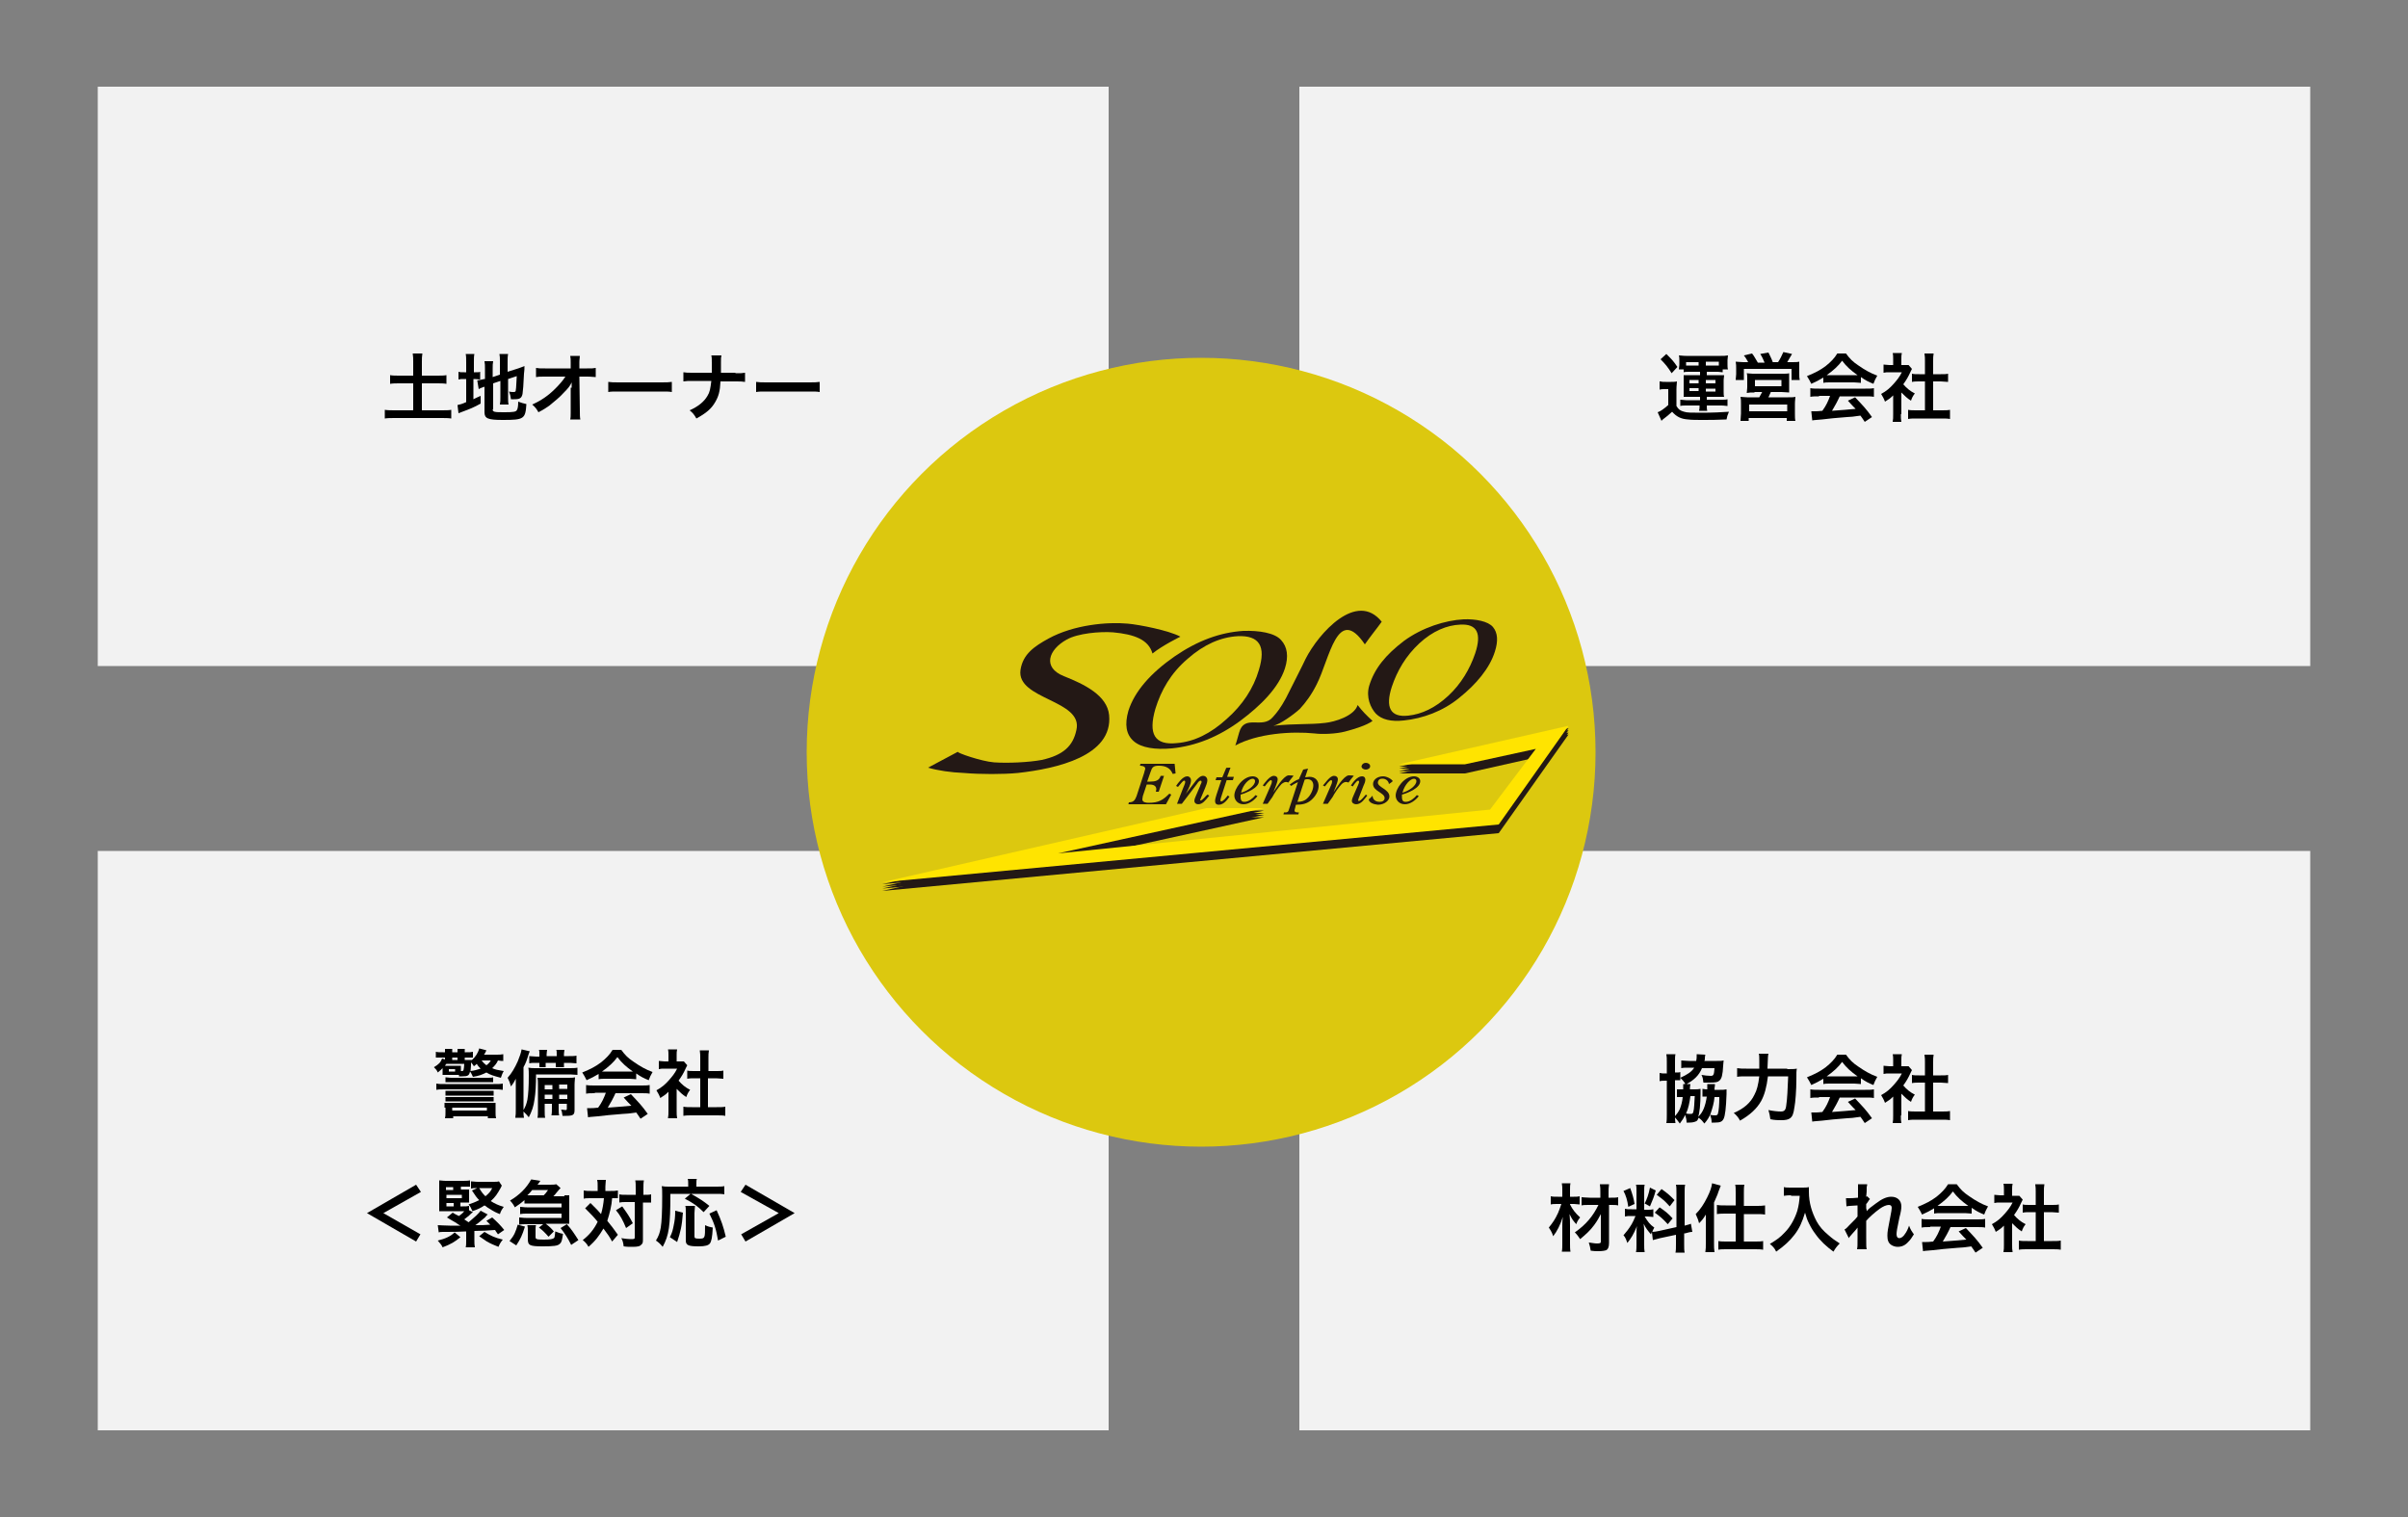
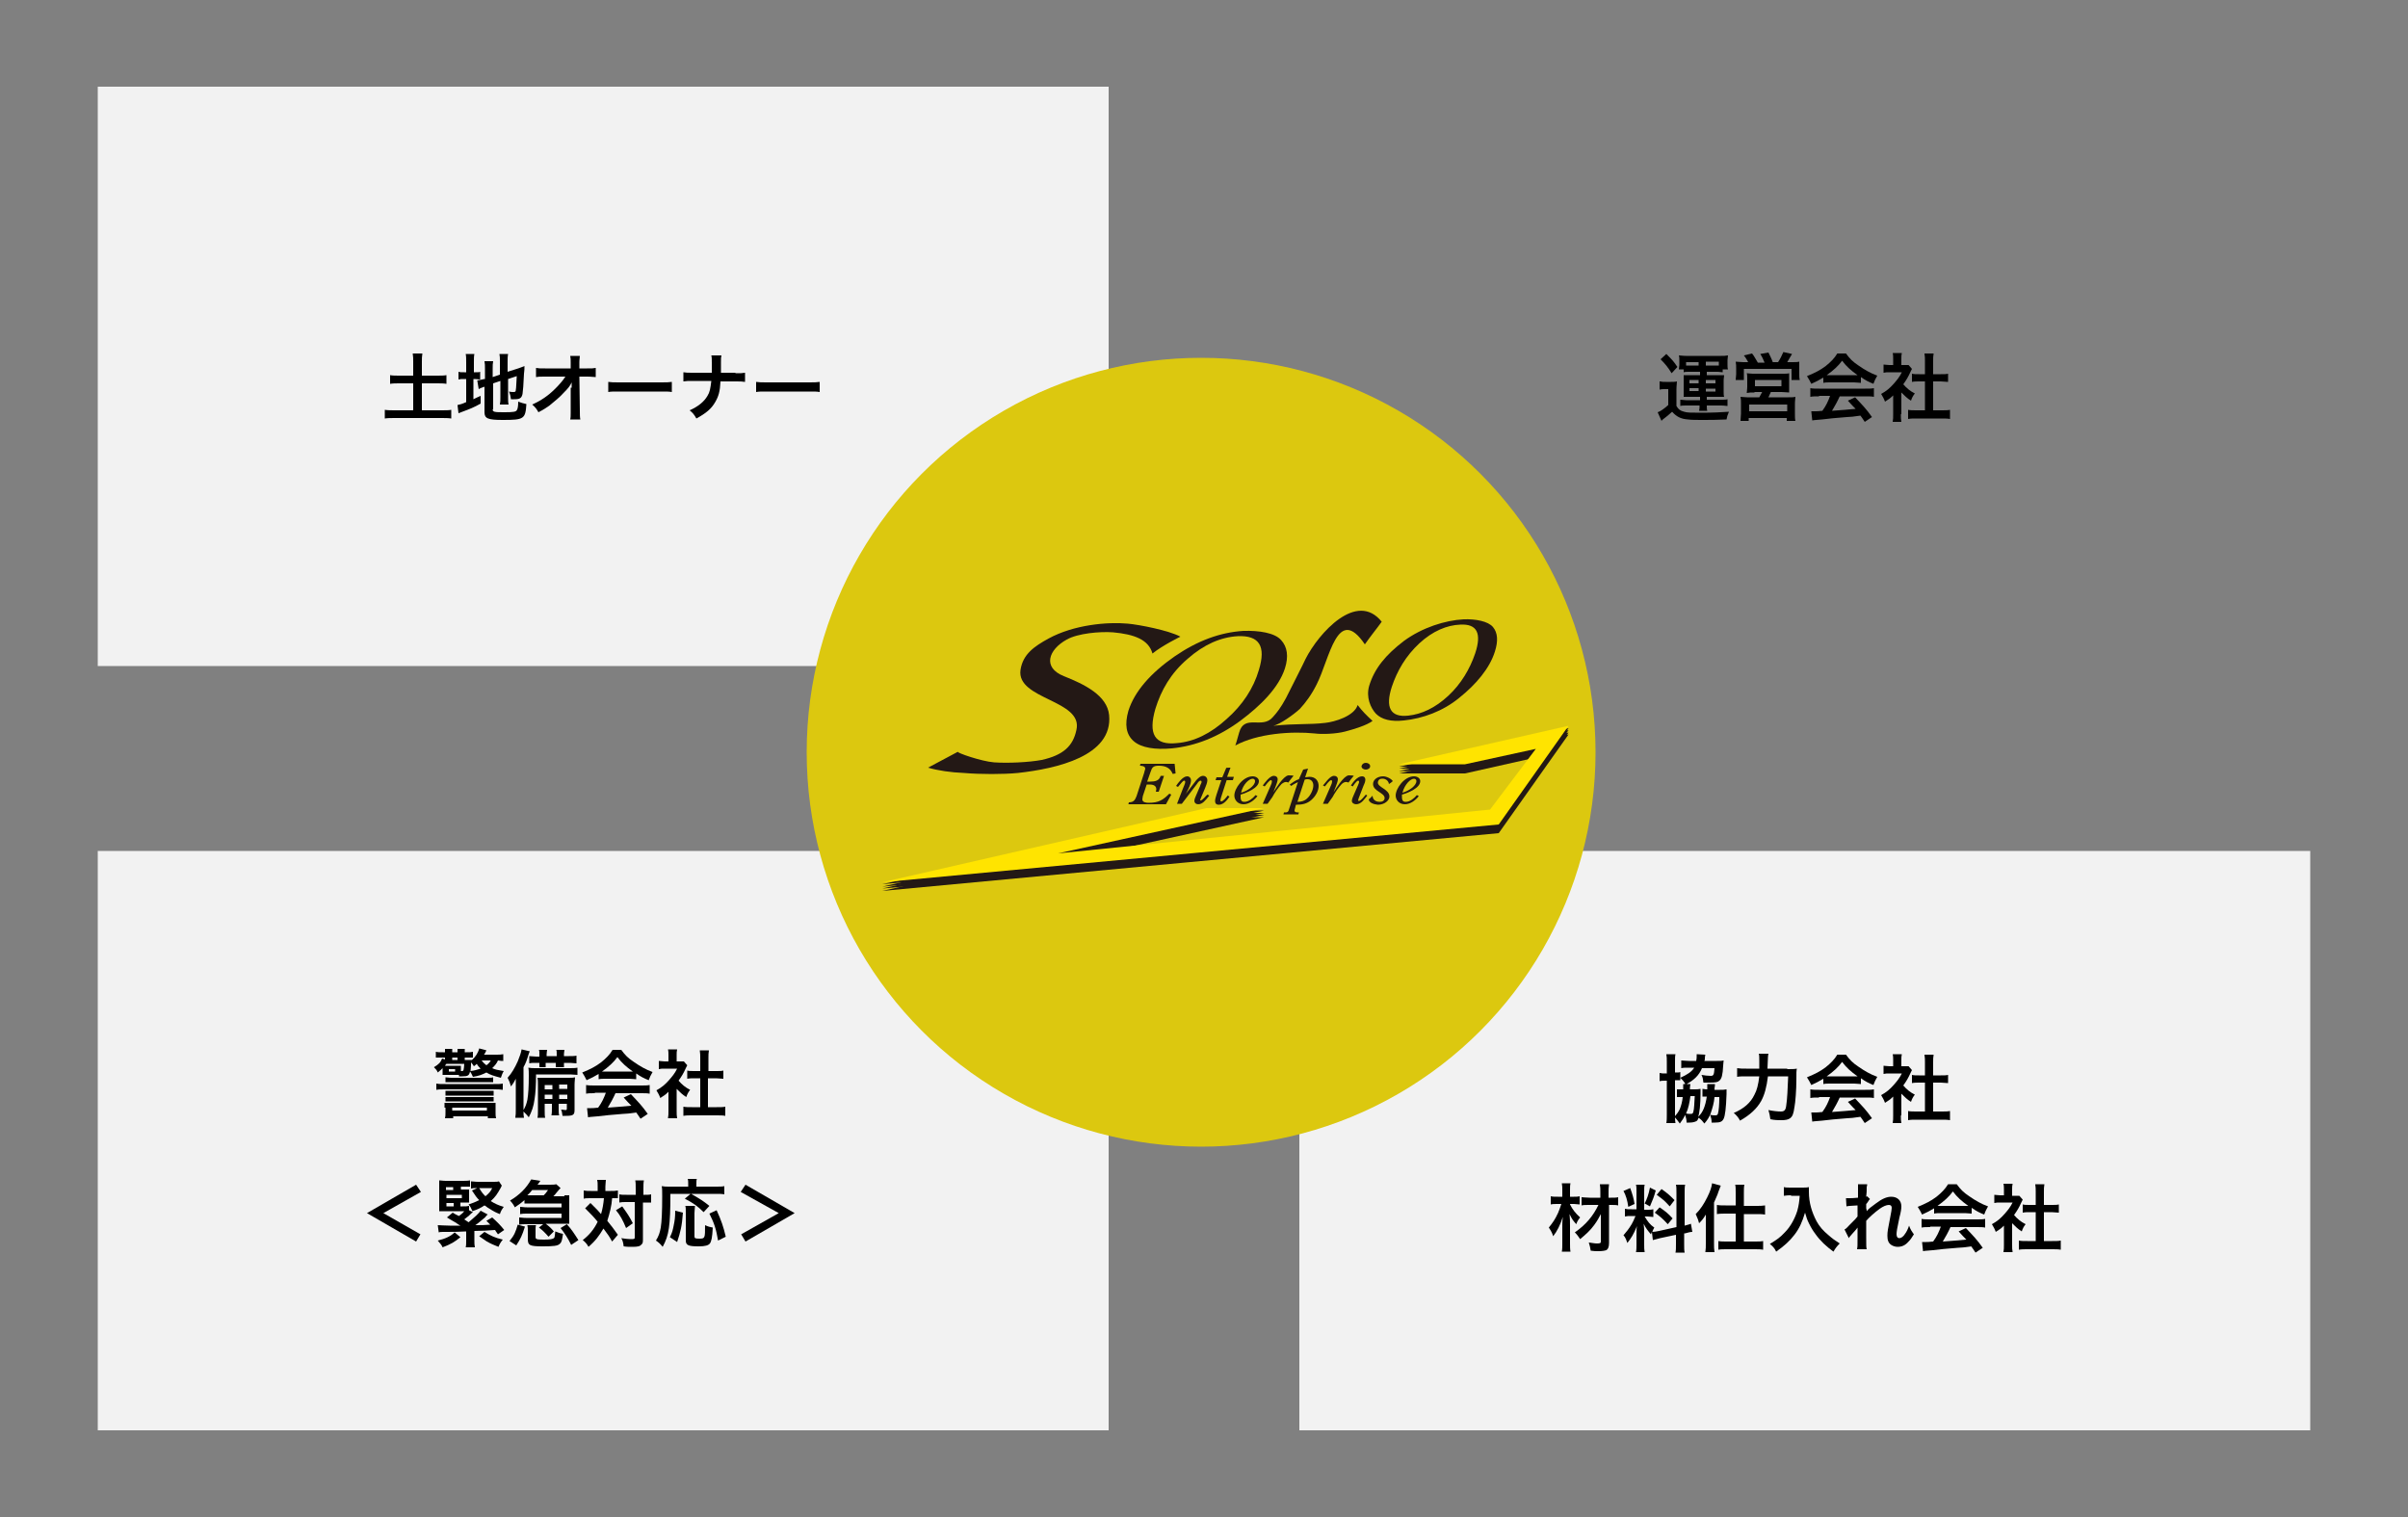
<svg xmlns="http://www.w3.org/2000/svg" version="1.1" id="レイヤー_1" x="0px" y="0px" width="500px" height="315px" viewBox="0 0 500 315" style="enable-background:new 0 0 500 315;" xml:space="preserve">
  <rect x="0" y="0" width="500" height="315" fill="#808080" stroke="none" />
  <style type="text/css">
	.st0{fill:#F2F2F2;}
	.st1{fill:#DCC80F;}
	.st2{fill:#231815;}
	.st3{fill:#FFE400;}
</style>
  <g>
    <g>
      <rect x="20.3" y="18" class="st0" width="209.9" height="120.3" />
    </g>
    <g>
      <rect x="20.3" y="176.7" class="st0" width="209.9" height="120.3" />
    </g>
    <g>
-       <rect x="269.8" y="18" class="st0" width="209.9" height="120.3" />
-     </g>
+       </g>
    <g>
      <rect x="269.8" y="176.7" class="st0" width="209.9" height="120.3" />
    </g>
    <g>
      <circle class="st1" cx="249.4" cy="156.2" r="81.9" />
    </g>
    <g>
      <g>
        <g>
          <path class="st2" d="M244.1,160.6l-0.6,0.1c-0.5-1.2-1.4-1.7-2.9-1.7c-1.2,0-1.4,0.4-1.7,1.3l-0.7,2h0.6c1.1,0,1.9-0.2,2.2-1.2      h0.7l-1.1,3.3H240c0-0.2,0.1-0.3,0.1-0.5c0-1-1.1-1-1.5-1h-0.5l-0.8,2.4c0,0.2-0.1,0.4-0.1,0.7c0,0.6,0.8,0.7,1.3,0.7      c2.1,0,3-0.6,4.3-1.9l0.4,0.2l-1.1,2h-7.8l0.1-0.4c1.1,0,1.3-0.6,1.6-1.3l1.6-4.9c0-0.2,0.2-0.6,0.2-0.8c0-0.5-0.7-0.6-1.1-0.6      l0.1-0.4h7.1L244.1,160.6z" />
          <path class="st2" d="M245.6,163.8c0.1-0.3,0.5-1.1,0.5-1.4c0-0.1,0-0.3-0.2-0.3c-0.3,0-0.6,0.5-1.3,1.3l-0.4-0.2      c0.4-0.6,1.4-2,2.3-2c0.5,0,0.8,0.4,0.8,0.8c0,0.9-0.6,1.9-1,2.7l-0.2,0.3l0,0l2.3-3c0.3-0.3,0.8-0.9,1.4-0.9      c0.6,0,0.9,0.5,0.9,0.9c0,0.5-0.3,1.2-0.5,1.7l-0.8,1.9c0,0.1-0.2,0.4-0.2,0.5c0,0.1,0,0.1,0.1,0.1c0.4,0,1.1-1,1.4-1.2l0.4,0.2      c-0.8,1-1.4,1.8-2.3,1.8c-0.5,0-0.8-0.3-0.8-0.7c0-0.3,0.2-0.8,0.3-1l0.9-2.1c0-0.2,0.3-0.6,0.3-0.8c0-0.1,0-0.3-0.2-0.3      c-0.3,0-0.6,0.4-0.7,0.6l-3.2,4.2h-1L245.6,163.8z" />
          <path class="st2" d="M255.5,159.4l-0.7,1.9h1.4L256,162h-1.3l-1.2,3.7c0,0.1-0.1,0.4-0.1,0.5c0,0,0,0.2,0.2,0.2      c0.4,0,1.1-0.9,1.3-1.2l0.4,0.2c-0.4,0.6-1.2,1.7-2.2,1.7c-0.6,0-0.8-0.3-0.8-0.8c0-0.4,0.2-0.9,0.3-1.3l1-3h-1.2l0.2-0.6h1.2      l0.8-1.9C254.4,159.4,255.5,159.4,255.5,159.4z" />
          <path class="st2" d="M261.1,165.3c-0.6,0.8-1.7,1.7-2.9,1.7s-1.9-0.9-1.9-1.8c0-1.5,1.8-4,3.8-4c0.7,0,1.3,0.4,1.3,1      c0,1.4-2.5,2.4-3.8,2.8c0,0.2,0,0.3,0,0.5c0,0.9,0.4,1,0.8,1c0.9,0,1.8-0.8,2.3-1.4L261.1,165.3z M260.6,162.2      c0-0.2-0.1-0.5-0.5-0.5c-0.7,0-2,1.1-2.4,2.9C258.9,164.3,260.6,163.2,260.6,162.2z" />
          <path class="st2" d="M271.6,159.6l-0.6,1.8c0.3,0,0.6-0.1,0.9-0.1c1.3,0,1.9,0.9,1.9,1.9s-0.6,2.1-1.5,2.9s-1.9,1-3.2,1      l-0.1,0.3c0,0.2-0.2,0.7-0.2,0.9c0,0.4,0.5,0.4,0.9,0.4l-0.1,0.4h-3.1l0.1-0.4c0.7,0,0.9,0,1.1-0.8l1.8-5.5      c-0.4,0.2-1,0.5-1.4,0.8l-0.3-0.3c0.6-0.4,1.2-0.9,1.9-1.1l0.9-2L271.6,159.6L271.6,159.6z M269.4,166.5c0.8,0,1.5-0.2,2-0.7      c0.7-0.6,1.3-1.8,1.3-2.7c0-0.6-0.3-1.3-1.2-1.3c-0.2,0-0.4,0-0.6,0.1L269.4,166.5z" />
          <path class="st2" d="M263.2,166.9h-1l1.7-3.9c0.1-0.2,0.2-0.5,0.2-0.7c0-0.1,0-0.3-0.2-0.3c-0.4,0-1.1,1.1-1.3,1.3l-0.4-0.2      c0.4-0.5,1.4-2,2.3-2c0.5,0,0.8,0.3,0.8,0.7c0,0.4-0.3,1.2-0.5,1.7l-0.4,1h0c0.5-0.7,2-3.3,3.1-3.5c0.3,0,0.9,0,1.1,0.1      c-0.3,0.3-1.1,1.4-1.1,1.4c-0.6-0.3-1,0-1.4,0.3c-0.6,0.6-1.5,1.9-1.9,2.7L263.2,166.9z" />
          <path class="st2" d="M275.7,166.9h-1l1.7-3.9c0.1-0.2,0.2-0.5,0.2-0.7c0-0.1,0-0.3-0.2-0.3c-0.4,0-1.1,1.1-1.3,1.3l-0.4-0.2      c0.5-0.5,1.4-2,2.3-2c0.5,0,0.8,0.3,0.8,0.7c0,0.4-0.3,1.2-0.5,1.7l-0.4,1h0c0.5-0.7,2-3.3,3.1-3.5c0.3,0,0.9,0,1.1,0.1      c-0.3,0.3-1.1,1.4-1.1,1.4c-0.6-0.3-1.1,0-1.4,0.3c-0.6,0.6-1.5,1.9-1.9,2.7L275.7,166.9z" />
          <path class="st2" d="M283.9,165.2c-0.5,0.6-1.2,1.8-2.3,1.8c-0.5,0-0.9-0.3-0.9-0.7c0-0.3,0.2-0.8,0.3-1l1-2.3      c0-0.1,0.2-0.4,0.2-0.6c0-0.1,0-0.3-0.2-0.3c-0.3,0-1,1-1.1,1.2l-0.4-0.2c0.4-0.6,1.3-1.9,2.3-1.9c0.5,0,0.7,0.3,0.7,0.7      c0,0.4-0.2,0.9-0.4,1.3l-1,2.6c0,0.1-0.1,0.3-0.1,0.4s0,0.1,0.2,0.1c0.4,0,1.1-1,1.4-1.3L283.9,165.2z M283.6,158.4      c0.5,0,0.9,0.3,0.9,0.7c0,0.4-0.4,0.7-0.9,0.7s-0.9-0.3-0.9-0.7C282.8,158.7,283.1,158.4,283.6,158.4z" />
          <path class="st2" d="M284.2,166c0.2-0.2,0.7-0.6,0.8-0.8c0,0.5,0.3,1.3,1.5,1.3c0.6,0,1-0.3,1-0.8c0-1.1-2.4-1.4-2.4-2.9      c0-0.9,0.9-1.6,2.1-1.6c0.7,0,1.7,0.5,2,1c-0.3,0.3-0.5,0.4-0.8,0.6c-0.1-0.8-0.9-1.2-1.5-1.1c-0.5,0-0.8,0.4-0.8,0.8      c0,1,2.4,1.4,2.4,2.9c0,0.8-1,1.7-2.4,1.7C285.2,167,284.3,166.7,284.2,166z" />
          <path class="st2" d="M294.6,165.3c-0.6,0.8-1.7,1.7-2.9,1.7c-1.2,0-1.9-0.9-1.9-1.8c0-1.5,1.8-4,3.8-4c0.7,0,1.3,0.4,1.3,1      c0,1.4-2.4,2.4-3.8,2.8c0,0.2,0,0.3,0,0.5c0,0.9,0.4,1,0.8,1c0.9,0,1.8-0.8,2.3-1.4L294.6,165.3z M294.1,162.2      c0-0.2-0.1-0.5-0.5-0.5c-0.7,0-1.9,1.1-2.4,2.9C292.4,164.3,294.1,163.2,294.1,162.2z" />
        </g>
        <g>
          <path class="st2" d="M192.7,159.4l6.2-3.3c-0.3,0.2,4.9,2,7.5,2.2c2.9,0.2,7.2,0,9.9-0.5c4.5-1,6.5-2.9,7.2-6.2      c1.5-6.3-12.5-6.3-11.6-12.5c0.5-3.3,2.9-4.9,5.8-6.5c5.3-2.9,12.3-3.5,16.5-3.1c2.3,0.2,8.5,1.4,10.9,2.7c0,0-3.7,1.8-5.8,3.5      c-0.8-2.9-3.8-4-8.2-4.4c-2.7-0.2-7.3,0.2-9.6,1.5c-3.8,2.1-5.1,5.8-0.6,7.6c4.3,1.7,9,4,9.4,8.1c0.8,8.5-10.9,11.1-18.9,12      c-3.1,0.3-7.8,0.3-11.3,0C197.5,160.4,194.7,160,192.7,159.4z" />
          <path class="st2" d="M243.3,155.4c-3.4,0.3-6.3-0.1-7.9-1.5c-1.6-1.4-1.9-3.5-1.1-6.3c1.3-4.1,4.7-7.9,9.6-11.3      c4.8-3.3,9.5-5,14.3-5.3c3.2-0.1,6.5,0.4,7.8,1.9c1.3,1.4,1.6,3.4,0.8,5.9c-1.3,4-5,7.7-9.3,10.9      C253,153,248.3,154.9,243.3,155.4z M244.4,154.3c3.6-0.3,7-2,10.3-5c3.3-2.9,5.6-6.4,6.7-10.2c1.5-4.9,0.1-7.2-4.4-7      c-3.5,0.2-7,1.7-10.4,4.7c-3.5,3-5.5,6.5-6.7,10.4C238.4,152.4,239.7,154.8,244.4,154.3z" />
          <path class="st2" d="M291.5,149.6c-2.7,0.3-4.6-0.2-5.8-1.4c-1.1-1.2-2.1-3.4-1.4-5.8c1.1-3.6,3.4-6.4,7.2-9.3      c3.8-2.8,8.6-4.3,12.4-4.5c2.5-0.1,5.1,0.4,6.1,1.6c1,1.2,1.1,2.9,0.4,5.1c-1.1,3.5-3.9,6.8-7.4,9.6      C299.6,147.7,295.4,149.2,291.5,149.6z M292.4,148.6c2.8-0.3,5.6-1.6,8.3-4.1c2.7-2.5,4.5-5.6,5.6-8.8c1.4-4.2,0.4-6.2-3.1-6      c-2.7,0.1-5.7,1.3-8.5,3.9s-4.6,5.7-5.7,9C287.6,146.9,288.7,149,292.4,148.6z" />
          <path class="st2" d="M257.3,152.1c1.1-3.9,4.8-0.6,7-3.2c0.9-1,1.6-1.9,2.7-3.9c0,0,4.1-8.1,4.1-8.2c2.7-5.3,10.6-14.2,15.8-7.7      c-1,1.4-2.4,3.1-3.5,4.7c-5.7-8.4-7.3,3-10,8.3c-1.1,2.2-2.3,3.8-3.5,5.1c-1.3,1.2-4.1,3.2-5.5,3.5c4.8-0.5,7.5-0.2,10.8-0.6      c1.9-0.2,6-1.4,6.7-3.7c1,1.3,1.8,2.1,3.1,3.3c-1.2,0.9-3.8,1.7-5.7,2.2c-1.9,0.5-4.8,0.6-6.3,0.4c-4.8-0.5-11.9,0-16.5,2.5      C256.7,154.3,257.2,152.4,257.3,152.1z" />
        </g>
      </g>
      <g>
        <polygon class="st2" points="290.5,160.6 304.2,160.6 318.9,157.3 309.4,169.9 219.7,179.1 262.5,169.7 250.5,169.7 183.2,185      311.2,173 325.7,152.5    " />
        <polygon class="st2" points="290.5,160.1 304.2,160.1 318.9,156.9 309.4,169.5 219.7,178.6 262.5,169.2 250.5,169.2 183.2,184.5      311.2,172.6 325.7,152.1    " />
        <polygon class="st2" points="290.5,159.6 304.2,159.6 318.9,156.4 309.4,169 219.7,178.1 262.5,168.8 250.5,168.8 183.2,184.1      311.2,172.1 325.7,151.6    " />
        <polygon class="st2" points="290.5,159.2 304.2,159.2 318.9,156 309.4,168.6 219.7,177.7 262.5,168.3 250.5,168.3 183.2,183.6      311.2,171.6 325.7,151.2    " />
        <polygon class="st3" points="290.5,158.7 304.2,158.7 318.9,155.5 309.4,168.1 219.7,177.2 262.5,167.8 250.5,167.8 183.2,183.2      311.2,171.2 325.7,150.7    " />
      </g>
    </g>
    <g>
      <path d="M85.8,75.2c0-0.7,0-1.2-0.1-1.8h2c-0.1,0.6-0.1,1.1-0.1,1.8V78h3.1c0.9,0,1.4,0,2-0.1v1.8c-0.6-0.1-1.2-0.1-2-0.1h-3.1    v5.6h4c0.9,0,1.6,0,2.1-0.1v1.8c-0.6-0.1-1.3-0.1-2.1-0.1h-9.5c-0.9,0-1.6,0-2.2,0.1v-1.8c0.6,0.1,1.3,0.1,2.2,0.1h3.7v-5.6H83    c-0.8,0-1.4,0-2,0.1v-1.8c0.5,0.1,1.2,0.1,2,0.1h2.8V75.2z" />
      <path d="M96.8,75.3c0-0.8,0-1.3-0.1-1.8h1.8c-0.1,0.5-0.1,0.9-0.1,1.8v2h0.3c0.6,0,0.8,0,1-0.1v1.6c-0.3,0-0.6-0.1-1.1-0.1h-0.3    v4.2c0.6-0.3,0.8-0.4,1.5-0.7l0,1.6c-1.4,0.8-2.2,1.1-3.8,1.7c-0.4,0.2-0.6,0.2-0.8,0.3L95,84.1c0.5-0.1,0.9-0.2,1.8-0.6v-4.8    h-0.4c-0.6,0-0.8,0-1.2,0.1v-1.6c0.3,0.1,0.6,0.1,1.2,0.1h0.4V75.3z M102.3,85c0,0.3,0.1,0.4,0.4,0.5c0.4,0.1,1,0.1,2.1,0.1    c1.8,0,2.3-0.1,2.5-0.4c0.2-0.3,0.3-0.8,0.3-1.8c0.5,0.2,1.2,0.4,1.7,0.5c-0.2,3.1-0.5,3.3-4.9,3.3c-3.1,0-3.8-0.3-3.8-1.6v-5.3    c-0.1,0-0.2,0.1-0.3,0.1c-0.5,0.2-0.6,0.2-0.9,0.4L99.1,79c0.4-0.1,1-0.2,1.5-0.3l0.1,0v-2.1c0-0.7,0-1.1-0.1-1.6h1.8    c-0.1,0.5-0.1,0.9-0.1,1.6v1.7l1.5-0.5V75c0-0.7,0-1-0.1-1.5h1.8c-0.1,0.5-0.1,1-0.1,1.6v2.1l2.2-0.7c0.6-0.2,0.8-0.3,1.3-0.5    c0,0.7,0,0.8-0.1,1.6c-0.1,2.2-0.2,3.6-0.3,4.2c-0.2,0.9-0.6,1.1-1.7,1.1c-0.2,0-0.3,0-0.7,0c-0.1-0.7-0.2-1.1-0.4-1.6    c0.4,0.1,0.6,0.1,0.9,0.1c0.4,0,0.5-0.1,0.5-0.4c0.1-0.5,0.1-1.5,0.2-2.9l-1.8,0.6v3.8c0,0.6,0,1.1,0.1,1.5h-1.8    c0.1-0.5,0.1-0.9,0.1-1.6v-3.3l-1.5,0.5V85z" />
      <path d="M118.7,80.5c0-0.1,0-0.9,0-1.1c-0.3,0.7-0.8,1.3-1.6,2.1c-0.8,0.9-2,1.9-3,2.7c-0.6,0.4-1.1,0.8-2.3,1.4    c-0.4-0.7-0.6-1-1.3-1.6c1.8-0.8,3.3-1.8,4.8-3.3c0.8-0.8,1.6-1.7,2.1-2.5h-4.2c-1.2,0-1.3,0-1.9,0.1v-1.9    c0.6,0.1,0.8,0.1,1.9,0.1h5.3l0-1.2c0-0.8,0-0.8-0.1-1.4h2c0,0.4-0.1,0.7-0.1,1.3v0.1l0,1.2h1.6c1,0,1.3,0,1.8-0.1v1.9    c-0.5,0-0.8-0.1-1.8-0.1h-1.6l0.1,7.1c0,0.8,0,1.3,0.1,1.8h-2.1c0.1-0.4,0.1-0.8,0.1-1.5c0-0.1,0-0.2,0-0.3l0-4.6V80.5z" />
      <path d="M126.3,79.3c0.7,0.1,1,0.1,2.5,0.1h8.2c1.5,0,1.8,0,2.5-0.1v2.1c-0.6-0.1-0.8-0.1-2.5-0.1h-8.2c-1.7,0-1.9,0-2.5,0.1V79.3    z" />
      <path d="M152.7,77.5c1.1,0,1.4,0,2-0.1v1.9c-0.6-0.1-1-0.1-2-0.1h-3.1c-0.1,2.1-0.4,3.1-1.1,4.3c-0.8,1.4-1.9,2.3-3.9,3.4    c-0.5-0.9-0.8-1.2-1.4-1.7c1.8-0.8,3-1.8,3.7-3c0.5-0.8,0.6-1.5,0.8-3.1h-3.8c-1,0-1.4,0-2,0.1v-1.9c0.6,0.1,0.9,0.1,2,0.1h3.9    c0-0.6,0-0.9,0-1.2v-0.9c0-0.7,0-1.1-0.1-1.5h2.1c-0.1,0.5-0.1,0.5-0.1,1.5l0,0.9c0,1,0,1,0,1.2H152.7z" />
      <path d="M157,79.3c0.7,0.1,1,0.1,2.5,0.1h8.2c1.5,0,1.8,0,2.5-0.1v2.1c-0.6-0.1-0.8-0.1-2.5-0.1h-8.2c-1.7,0-1.9,0-2.5,0.1V79.3z" />
    </g>
    <g>
      <path d="M344.7,79.2c0.4,0.1,0.7,0.1,1.2,0.1h1.1c0.4,0,0.8,0,1.2-0.1c0,0.5-0.1,0.8-0.1,1.7v3.4c0.4,0.7,0.8,1,1.6,1.2    c0.6,0.2,1.5,0.2,3.5,0.2c2.5,0,4.3-0.1,5.8-0.2c-0.3,0.7-0.4,1-0.5,1.6c-2.1,0.1-3.4,0.1-5.1,0.1c-0.9,0-2.2,0-2.9-0.1    c-1.5-0.1-2.4-0.6-3.3-1.6c-0.8,0.7-1.1,1-1.8,1.5c-0.1,0.1-0.3,0.2-0.4,0.4l-0.8-1.8c0.6-0.2,1.3-0.7,2.2-1.5v-3.3h-0.8    c-0.4,0-0.6,0-1,0.1V79.2z M346,73.5c1.2,1.2,1.5,1.5,2.3,2.7l-1.2,1.3c-0.8-1.3-1.4-2-2.3-2.9L346,73.5z M350.7,77.2    c-0.5,0-0.8,0-1.1,0.1v-0.6h-1c0-0.3,0.1-0.6,0.1-0.9v-1c0-0.4,0-0.7-0.1-1c0.4,0,0.8,0.1,1.5,0.1h7.2c0.6,0,1,0,1.5-0.1    c0,0.3-0.1,0.6-0.1,1v0.9c0,0.4,0,0.7,0.1,1h-1.1v0.6c-0.4,0-0.6-0.1-1.1-0.1h-2.2v0.7h2.3c0.6,0,0.9,0,1.3,0    c0,0.4-0.1,0.6-0.1,1.1v2.3c0,0.5,0,0.8,0.1,1.1c-0.5,0-0.8,0-1.3,0h-2.3V83h3.1c0.6,0,0.9,0,1.2-0.1v1.4c-0.4,0-0.6-0.1-1.3-0.1    h-3c0,0.5,0,0.8,0.1,1.1h-1.7c0.1-0.4,0.1-0.6,0.1-1.1h-2.8c-0.5,0-0.9,0-1.2,0.1V83c0.4,0,0.8,0.1,1.2,0.1h2.9v-0.7h-2.2    c-0.6,0-0.8,0-1.2,0c0-0.4,0-0.5,0-1.1V79c0-0.7,0-0.8,0-1.1c0.4,0,0.6,0,1.2,0h2.2v-0.7H350.7z M352.7,75.2h-2.6v0.7    c0.2,0,0.3,0,0.5,0h2.1V75.2z M350.8,78.9v0.7h1.9v-0.7H350.8z M350.8,80.6v0.6h1.9v-0.6H350.8z M356.5,75.9c0.1,0,0.1,0,0.4,0    v-0.8h-2.7v0.8H356.5z M354.2,79.6h2v-0.7h-2V79.6z M354.2,81.3h2v-0.6h-2V81.3z" />
      <path d="M363.1,75.4c-0.3-0.5-0.5-1-1-1.6l1.7-0.4c0.5,0.6,0.8,1.3,1.2,1.9h1.4c-0.2-0.5-0.5-1.2-0.9-1.8l1.7-0.3    c0.3,0.6,0.7,1.4,0.9,2h1.1c0.4-0.6,0.8-1.4,1.1-2.1l1.8,0.4c-0.3,0.5-0.7,1.2-1,1.7h0.9c0.8,0,1.2,0,1.6-0.1c0,0.4,0,0.8,0,1.4    v1.2c0,0.5,0,0.8,0.1,1.2h-1.7v-2.3h-9.9v2.3h-1.7c0-0.4,0.1-0.8,0.1-1.2v-1.2c0-0.5,0-0.9-0.1-1.4c0.5,0,0.9,0.1,1.6,0.1H363.1z     M364.3,81.5c-0.8,0-1.1,0-1.6,0.1c0-0.4,0.1-0.7,0.1-1.4v-1.5c0-0.5,0-0.9-0.1-1.2c0.3,0,0.7,0.1,1.2,0.1h6.5    c0.4,0,0.8,0,1.1-0.1c0,0.2,0,0.6,0,1.2v1.4c0,0.8,0,1,0,1.4c-0.5,0-0.9-0.1-1.6-0.1h-2.2c-0.2,0.4-0.3,0.7-0.5,1.1h4.1    c0.7,0,1.1,0,1.5-0.1c0,0.4-0.1,0.7-0.1,1.5v2c0,0.7,0,1.1,0.1,1.5H371v-0.6h-7.9v0.6h-1.7c0-0.5,0.1-1,0.1-1.5v-2    c0-0.7,0-1-0.1-1.5c0.4,0,0.8,0.1,1.4,0.1h2.5c0.2-0.4,0.4-0.7,0.6-1.1H364.3z M363.2,85.4h7.9V84h-7.9V85.4z M364.4,80.2h5.5    v-1.3h-5.5V80.2z" />
      <path d="M378.6,78.4c-1,0.6-1.4,0.8-2.5,1.3c-0.3-0.6-0.5-1-0.9-1.6c1.7-0.7,2.7-1.2,3.9-2.1c1-0.8,1.8-1.6,2.4-2.6h1.8    c0.8,1.1,1.4,1.7,2.6,2.5c1.3,0.9,2.5,1.6,3.9,2.1c-0.4,0.7-0.6,1.1-0.8,1.7c-1-0.4-1.6-0.7-2.6-1.4v1.2c-0.4,0-0.8-0.1-1.4-0.1    h-5.1c-0.4,0-0.9,0-1.3,0.1V78.4z M377.7,82.3c-0.8,0-1.3,0-1.8,0.1v-1.8c0.5,0.1,1.1,0.1,1.8,0.1h9.6c0.8,0,1.3,0,1.8-0.1v1.8    c-0.5-0.1-1-0.1-1.8-0.1H382c-0.5,1.1-1,2-1.6,3c2.7-0.2,2.7-0.2,4.9-0.4c-0.5-0.5-0.8-0.8-1.6-1.7l1.5-0.7    c1.6,1.7,2.3,2.4,3.5,4.1l-1.5,1c-0.5-0.8-0.7-1-0.9-1.3c-1.3,0.2-2.2,0.3-2.8,0.3c-1.5,0.1-4.6,0.4-5.2,0.5    c-0.9,0.1-1.6,0.1-2,0.2l-0.2-1.9c0.4,0,0.7,0,0.9,0c0.1,0,0.6,0,1.4-0.1c0.8-1.1,1.2-2,1.6-3.1H377.7z M385,77.9    c0.2,0,0.4,0,0.7,0c-1.4-1-2.3-1.8-3.2-3c-0.8,1.1-1.8,2-3.2,3c0.3,0,0.4,0,0.6,0H385z" />
      <path d="M394.7,86c0,0.7,0,1.1,0.1,1.6H393c0.1-0.5,0.1-0.9,0.1-1.6v-3.9c-0.6,0.6-0.9,0.8-1.7,1.3c-0.2-0.6-0.5-1.1-0.8-1.6    c1.1-0.6,1.8-1.2,2.6-2.1c0.7-0.8,1.2-1.4,1.7-2.4h-2.5c-0.6,0-0.9,0-1.3,0.1v-1.7c0.4,0,0.7,0.1,1.2,0.1h0.8v-1.3    c0-0.4,0-0.8-0.1-1.2h1.9c-0.1,0.4-0.1,0.7-0.1,1.2v1.3h0.6c0.5,0,0.7,0,0.9,0l0.7,0.8c-0.1,0.2-0.2,0.4-0.3,0.6    c-0.5,1.1-0.8,1.6-1.5,2.6c0.7,0.8,1.4,1.4,2.4,1.9c-0.4,0.5-0.6,0.9-0.8,1.5c-0.8-0.5-1.3-1-2-1.7V86z M401.3,85.2h1.8    c0.8,0,1.3,0,1.8-0.1V87c-0.5-0.1-1.1-0.1-1.8-0.1h-5.2c-0.6,0-1.2,0-1.7,0.1v-1.9c0.5,0.1,1,0.1,1.8,0.1h1.7v-6h-1.2    c-0.5,0-1,0-1.5,0.1v-1.7c0.4,0.1,0.8,0.1,1.5,0.1h1.2V75c0-0.6,0-1-0.1-1.6h1.9c-0.1,0.6-0.1,0.9-0.1,1.6v2.7h1.6    c0.7,0,1.1,0,1.5-0.1v1.7c-0.5,0-1-0.1-1.5-0.1h-1.6V85.2z" />
    </g>
    <g>
      <path d="M346.1,220.5c0-0.7,0-1.1-0.1-1.6h1.9c-0.1,0.4-0.1,0.8-0.1,1.5v2.3c0.7,0,0.9,0,1.1-0.1v1.7c-0.3,0-0.5,0-1.1,0v7    c0,0.9,0,1.4,0.1,1.9H346c0.1-0.5,0.1-1.1,0.1-1.9v-6.9H346c-0.6,0-1,0-1.4,0.1v-1.7c0.4,0.1,0.7,0.1,1.4,0.1h0.1V220.5z     M349.9,225c-0.3-0.5-0.6-0.8-1-1.2c1.5-0.7,2.3-1.2,2.9-2.1h-1.2c-0.7,0-1.1,0-1.5,0.1v-1.6c0.4,0,1,0.1,1.6,0.1h1.5    c0.1-0.4,0.1-0.7,0.1-1.1c0,0,0-0.1,0-0.3l1.8,0.1c0,0.1-0.1,0.3-0.1,0.8c0,0.2,0,0.3-0.1,0.5h2.6c0.6,0,1,0,1.4-0.1    c0,0.3-0.1,0.6-0.1,1.1c-0.1,1.9-0.3,2.7-0.8,3.1c-0.3,0.3-0.8,0.4-2,0.4c-0.4,0-0.6,0-1.3,0c-0.1-0.7-0.1-1-0.4-1.6    c0.6,0.1,1.3,0.2,1.9,0.2c0.6,0,0.7-0.2,0.8-1.6h-2.6c-0.6,1.5-1.7,2.5-3.2,3.3l0.8,0c0,0.2-0.1,0.4-0.1,0.8c0,0.1,0,0.2,0,0.3    h0.8c0.6,0,0.9,0,1.4-0.1c0,0.3,0,0.5,0,1c0,2.1-0.2,4.1-0.5,4.8c1-0.9,1.5-2.2,1.8-4.2c-0.1,0-0.1,0-0.4,0c-0.2,0-0.4,0-0.5,0    v-1.6c0.3,0,0.4,0.1,1,0.1c0-0.2,0-0.4,0-0.5c0-0.3,0-0.4,0-0.6l1.6,0c0,0.2,0,0.3-0.1,0.9c0,0.1,0,0.2,0,0.3h1.1    c0.6,0,0.9,0,1.4-0.1c0,0.4,0,0.5,0,1c-0.1,2.9-0.3,4.5-0.6,5.1c-0.3,0.6-0.7,0.8-1.8,0.8c-0.1,0-0.3,0-0.7,0c0-0.7-0.1-1-0.3-1.6    c0.4,0.1,0.8,0.1,1.1,0.1c0.3,0,0.4-0.1,0.5-0.3c0.2-0.7,0.3-1.9,0.3-3.5h-1c-0.1,1.2-0.4,2.2-0.8,3.4c-0.3,0.8-0.7,1.4-1.3,2.1    c-0.4-0.5-0.6-0.8-1.2-1.2c-0.2,0.5-0.3,0.7-0.7,0.8c-0.2,0.1-0.7,0.2-1.2,0.2c-0.1,0-0.3,0-0.6,0c0-0.6-0.1-1-0.3-1.6    c-0.3,0.7-0.6,1.1-1.1,1.8c-0.5-0.7-0.6-0.8-1.1-1.4c0.5-0.6,0.8-1,1.1-1.6c0.3-0.8,0.5-1.5,0.6-2.5h-0.4c-0.4,0-0.6,0-0.8,0v-1.6    c0.2,0,0.4,0,0.9,0h0.4c0-0.1,0-0.2,0-0.3c0-0.4,0-0.6,0-0.8H349.9z M351,227.6c-0.2,1.4-0.4,2.5-0.9,3.6c0.3,0.1,0.7,0.1,1,0.1    c0.3,0,0.4-0.1,0.5-0.4c0.2-0.7,0.2-1.8,0.3-3.3H351z" />
      <path d="M371.1,222c0.9,0,1.5,0,2-0.1c-0.1,0.6-0.1,0.6-0.1,2.3c0,2.1-0.2,4.7-0.4,5.7c-0.2,1.4-0.4,1.9-0.9,2.3    c-0.4,0.3-1,0.4-1.8,0.4c-0.7,0-1.4,0-2.3-0.2c-0.1-0.8-0.2-1.2-0.4-1.9c1,0.2,1.9,0.3,2.6,0.3c0.7,0,1-0.3,1.1-1.3    c0.2-1.2,0.3-3.5,0.4-6h-4.2c-0.3,2.3-0.7,3.8-1.4,5.1c-0.9,1.6-2.3,2.9-4.4,4.1c-0.3-0.6-0.7-1.1-1.3-1.6    c2.1-0.9,3.5-2.1,4.3-3.8c0.5-0.9,0.8-2.1,1-3.8h-2.7c-0.8,0-1.4,0-1.9,0.1v-1.8c0.6,0.1,1.1,0.1,1.9,0.1h2.7c0-0.6,0-0.8,0-1.6    c0-0.7,0-1.2-0.1-1.5h2c-0.1,0.4-0.1,0.4-0.2,3.1H371.1z" />
      <path d="M378.6,224c-1,0.6-1.4,0.8-2.5,1.3c-0.3-0.6-0.5-1-0.9-1.6c1.7-0.7,2.7-1.2,3.9-2.1c1-0.8,1.8-1.6,2.4-2.6h1.8    c0.8,1.1,1.4,1.7,2.6,2.5c1.3,0.9,2.5,1.6,3.9,2.1c-0.4,0.7-0.6,1.1-0.8,1.7c-1-0.4-1.6-0.7-2.6-1.4v1.2c-0.4,0-0.8-0.1-1.4-0.1    h-5.1c-0.4,0-0.9,0-1.3,0.1V224z M377.7,227.9c-0.8,0-1.3,0-1.8,0.1v-1.8c0.5,0.1,1.1,0.1,1.8,0.1h9.6c0.8,0,1.3,0,1.8-0.1v1.8    c-0.5-0.1-1-0.1-1.8-0.1H382c-0.5,1.1-1,2-1.6,3c2.7-0.2,2.7-0.2,4.9-0.4c-0.5-0.5-0.8-0.8-1.6-1.7l1.5-0.7    c1.6,1.7,2.3,2.4,3.5,4.1l-1.5,1c-0.5-0.8-0.7-1-0.9-1.3c-1.3,0.2-2.2,0.3-2.8,0.3c-1.5,0.1-4.6,0.4-5.2,0.5    c-0.9,0.1-1.6,0.1-2,0.2l-0.2-1.9c0.4,0,0.7,0,0.9,0c0.1,0,0.6,0,1.4-0.1c0.8-1.1,1.2-2,1.6-3.1H377.7z M385,223.5    c0.2,0,0.4,0,0.7,0c-1.4-1-2.3-1.8-3.2-3c-0.8,1.1-1.8,2-3.2,3c0.3,0,0.4,0,0.6,0H385z" />
      <path d="M394.7,231.6c0,0.7,0,1.1,0.1,1.6H393c0.1-0.5,0.1-0.9,0.1-1.6v-3.9c-0.6,0.6-0.9,0.8-1.7,1.3c-0.2-0.6-0.5-1.1-0.8-1.6    c1.1-0.6,1.8-1.2,2.6-2.1c0.7-0.8,1.2-1.4,1.7-2.4h-2.5c-0.6,0-0.9,0-1.3,0.1v-1.7c0.4,0,0.7,0.1,1.2,0.1h0.8v-1.3    c0-0.4,0-0.8-0.1-1.2h1.9c-0.1,0.4-0.1,0.7-0.1,1.2v1.3h0.6c0.5,0,0.7,0,0.9,0l0.7,0.8c-0.1,0.2-0.2,0.4-0.3,0.6    c-0.5,1.1-0.8,1.6-1.5,2.6c0.7,0.8,1.4,1.4,2.4,1.9c-0.4,0.5-0.6,0.9-0.8,1.5c-0.8-0.5-1.3-1-2-1.7V231.6z M401.3,230.8h1.8    c0.8,0,1.3,0,1.8-0.1v1.9c-0.5-0.1-1.1-0.1-1.8-0.1h-5.2c-0.6,0-1.2,0-1.7,0.1v-1.9c0.5,0.1,1,0.1,1.8,0.1h1.7v-6h-1.2    c-0.5,0-1,0-1.5,0.1v-1.7c0.4,0.1,0.8,0.1,1.5,0.1h1.2v-2.7c0-0.6,0-1-0.1-1.6h1.9c-0.1,0.6-0.1,0.9-0.1,1.6v2.7h1.6    c0.7,0,1.1,0,1.5-0.1v1.7c-0.5,0-1-0.1-1.5-0.1h-1.6V230.8z" />
      <path d="M326,250.1c0.5,1,1.1,1.8,2.1,2.7c-0.4,0.5-0.6,0.8-0.8,1.4c-0.7-0.8-0.8-0.9-1.4-2.1c0.1,1,0.1,1.4,0.1,2.5v3.5    c0,0.7,0,1.3,0.1,1.8h-1.8c0.1-0.5,0.1-1.1,0.1-1.8v-3c0-0.6,0-0.6,0-0.8c0-0.5,0-0.5,0.1-1.6c-0.5,1.6-1.2,3-2,4    c-0.2-0.7-0.5-1.2-0.9-1.8c0.8-1,1.3-1.7,1.9-3c0.3-0.7,0.4-1,0.7-1.9h-0.8c-0.6,0-1,0-1.4,0.1v-1.7c0.4,0.1,0.8,0.1,1.5,0.1h0.9    v-1.3c0-0.6,0-1-0.1-1.5h1.8c-0.1,0.4-0.1,0.8-0.1,1.5v1.3h0.8c0.4,0,0.8,0,1.2-0.1v1.7c-0.4,0-0.8-0.1-1.2-0.1H326z M330,250.2    c-0.7,0-1.2,0-1.6,0.1v-1.7c0.4,0,0.9,0.1,1.7,0.1h2.2v-1c0-0.8,0-1.2-0.1-1.8h1.9c-0.1,0.6-0.1,1.1-0.1,1.8v1h0.5    c0.7,0,1.1,0,1.5-0.1v1.7c-0.4-0.1-0.9-0.1-1.5-0.1h-0.4l0,7.9c0,0.8-0.2,1.3-0.6,1.5c-0.3,0.1-0.8,0.2-1.6,0.2    c-0.5,0-1,0-1.6-0.1c-0.1-0.7-0.2-1-0.4-1.7c0.8,0.1,1.2,0.2,1.7,0.2c0.7,0,0.8-0.1,0.8-0.4l0-5.7c-0.3,0.6-0.8,1.5-1.4,2.3    c-0.8,1.1-1.7,1.9-2.9,2.9c-0.4-0.6-0.6-0.9-1.1-1.4c2.3-1.6,3.8-3.4,4.9-5.7H330z" />
      <path d="M343,255.8c-0.1,0.2-0.1,0.3-0.2,0.5c-0.6-0.7-1.1-1.3-1.5-2.2c0.1,1,0.1,1.3,0.1,1.8v2.5c0,0.7,0,1.1,0.1,1.6h-1.8    c0.1-0.5,0.1-1,0.1-1.6v-2c0-0.6,0-1.3,0.1-1.8c-0.7,1.7-1.2,2.5-2,3.5c-0.2-0.6-0.4-1.2-0.8-1.6c0.6-0.7,1.1-1.3,1.7-2.3    c0.3-0.6,0.4-0.7,0.8-1.7h-0.8c-0.7,0-1,0-1.4,0.1v-1.6c0.4,0.1,0.7,0.1,1.4,0.1h1v-3.6c0-0.7,0-1.1-0.1-1.5h1.8    c-0.1,0.4-0.1,0.8-0.1,1.5v3.7h0.7c0.6,0,0.8,0,1.2-0.1v1.6c-0.4,0-0.7-0.1-1.2-0.1h-0.6c0.6,1,1.1,1.7,2,2.3    c-0.2,0.4-0.3,0.5-0.4,0.9c0.4,0,0.9-0.1,1.4-0.2l3.6-0.8v-7c0-0.9,0-1.3-0.1-1.8h1.9c-0.1,0.5-0.1,0.9-0.1,1.8v6.7    c0.6-0.2,0.9-0.2,1.3-0.4l0.3,1.7c-0.4,0-0.8,0.1-1.5,0.3l-0.2,0v2.2c0,0.9,0,1.3,0.1,1.8h-1.9c0.1-0.5,0.1-0.9,0.1-1.8v-1.9    l-3.3,0.7c-0.7,0.2-1.1,0.3-1.5,0.4L343,255.8z M338.5,246.7c0.5,1.4,0.7,2.1,0.9,3.3l-1.3,0.6c-0.2-1.4-0.5-2.4-1-3.3    L338.5,246.7z M343.8,247.2c-0.4,1.4-0.6,1.9-1.2,3.3l-1.1-0.6c0.5-1,0.8-1.8,1.1-3.3L343.8,247.2z M344.6,250.7    c1.2,0.8,1.9,1.4,2.7,2.3l-1,1.2c-1.1-1.2-1.6-1.6-2.7-2.4L344.6,250.7z M345,246.9c1.3,0.9,1.8,1.4,2.7,2.3l-1,1.3    c-1.1-1.2-1.2-1.3-2.7-2.4L345,246.9z" />
      <path d="M354.2,253.9c0-0.8,0-0.9,0-1.7c-0.5,0.8-0.7,1.1-1.4,1.8c-0.2-0.7-0.2-0.8-0.7-1.9c1-1,1.7-2.1,2.4-3.5    c0.6-1.2,0.9-2.1,1-2.9l1.8,0.5c-0.1,0.3-0.1,0.3-0.5,1.3c-0.2,0.7-0.4,1-0.9,2.2v8.5c0,0.7,0,1.2,0.1,1.8h-1.9    c0.1-0.6,0.1-1.1,0.1-1.8V253.9z M360.4,247.6c0-0.7,0-1.2-0.1-1.6h1.9c-0.1,0.5-0.1,0.9-0.1,1.7v2.7h2.6c0.7,0,1.2,0,1.8-0.1v1.9    c-0.6-0.1-1.2-0.1-1.7-0.1h-2.7v5.7h2.3c0.7,0,1.2,0,1.7-0.1v1.8c-0.5-0.1-1.1-0.1-1.8-0.1h-5.8c-0.7,0-1.3,0-1.7,0.1v-1.8    c0.5,0.1,1,0.1,1.7,0.1h1.9V252h-2.1c-0.5,0-1.2,0-1.8,0.1v-1.9c0.5,0.1,1.1,0.1,1.8,0.1h2.1V247.6z" />
      <path d="M371.9,248.2c-0.4,0-0.9,0-1.5,0.1v-1.8c0.4,0.1,0.8,0.1,1.4,0.1h2.4c0.6,0,1,0,1.4-0.1c0,0.4,0,0.6,0,1    c0,2.2,0.6,4.2,1.6,6.1c0.6,1.1,1.4,2,2.5,2.9c0.8,0.7,1.2,1,2.3,1.7c-0.6,0.6-0.9,1-1.3,1.7c-1.5-1.1-2.7-2.2-3.7-3.6    c-0.6-0.8-0.9-1.3-1.4-2.3c-0.4-0.8-0.5-1.2-0.8-2.2c-0.6,2-1.2,3.3-2.2,4.6c-1,1.3-2.1,2.3-3.8,3.5c-0.3-0.7-0.7-1.1-1.3-1.6    c1.3-0.8,2.1-1.3,3.1-2.4c1.2-1.2,2.1-2.9,2.6-4.5c0.3-1.1,0.4-1.9,0.5-3.1H371.9z" />
      <path d="M387.6,251.5c0.4-0.5,0.8-0.8,1.9-1.6c1.3-1,2.3-1.4,3.2-1.4c1.3,0,2.1,0.8,2.1,2c0,0.5-0.1,1.2-0.4,2.3    c-0.5,2.3-0.6,3-0.6,3.5s0.2,0.8,0.6,0.8c0.3,0,0.8-0.3,1.1-0.8c0.4-0.5,0.7-1.2,0.9-1.8c0.3,0.8,0.5,1.1,1,1.8    c-0.5,0.8-0.7,1.1-1.1,1.5c-0.7,0.8-1.4,1.1-2.3,1.1c-0.5,0-1-0.2-1.3-0.4c-0.6-0.4-0.8-1-0.8-1.9c0-0.9,0.1-1.3,0.6-3.9    c0.2-1,0.3-1.6,0.3-1.9c0-0.4-0.2-0.6-0.6-0.6c-0.5,0-1.2,0.3-1.9,0.8c-1.1,0.8-2.2,1.8-2.8,2.5c0,0.7,0,1.1,0,1.6    c0,0.1,0,0.1,0,1.8c0,1.9,0,2,0.1,2.5h-2c0.1-0.6,0.1-0.6,0.1-2.4c0-1.6,0-1.6,0-2.1l0,0c-0.1,0.2-0.3,0.4-1.1,1.3    c-0.3,0.4-0.6,0.6-0.7,0.9l-0.9-1.8c0.4-0.2,0.6-0.5,1-0.9c1.4-1.4,1.4-1.4,1.7-1.8c0-0.7,0-0.9,0-1.5c0-0.4,0-0.4,0-0.8    c-1.6,0.1-1.9,0.1-2.3,0.2l-0.1-1.7c0.3,0,0.4,0,0.6,0c0.3,0,1.1,0,1.9-0.1c0-0.2,0-0.2,0-0.6c0-0.4,0-0.9,0-1.3    c0-0.4,0-0.5,0-0.9l1.9,0c0,0.2,0,0.2-0.1,0.6c0,0.1,0,0.3,0,0.6c0,0.3,0,0.4-0.1,1.4c0,0,0.1,0,0.2-0.1l0.6,0.6    c-0.2,0.1-0.2,0.2-0.4,0.5c-0.1,0.1-0.1,0.1-0.2,0.3c-0.1,0.1-0.1,0.1-0.2,0.2l0,0.9C387.6,251.2,387.6,251.3,387.6,251.5    L387.6,251.5z" />
      <path d="M401.6,250.9c-1,0.6-1.4,0.8-2.5,1.3c-0.3-0.6-0.5-1-0.9-1.6c1.7-0.7,2.7-1.2,3.9-2.1c1-0.8,1.8-1.6,2.4-2.6h1.8    c0.8,1.1,1.4,1.7,2.6,2.5c1.3,0.9,2.5,1.6,3.9,2.1c-0.4,0.7-0.6,1.1-0.8,1.7c-1-0.4-1.6-0.7-2.6-1.4v1.2c-0.4,0-0.8-0.1-1.4-0.1    h-5.1c-0.4,0-0.9,0-1.3,0.1V250.9z M400.8,254.8c-0.8,0-1.3,0-1.8,0.1v-1.8c0.5,0.1,1.1,0.1,1.8,0.1h9.6c0.8,0,1.3,0,1.8-0.1v1.8    c-0.5-0.1-1-0.1-1.8-0.1H405c-0.5,1.1-1,2-1.6,3c2.7-0.2,2.7-0.2,4.9-0.4c-0.5-0.5-0.8-0.8-1.6-1.7l1.5-0.7    c1.6,1.7,2.3,2.4,3.5,4.1l-1.5,1c-0.5-0.8-0.7-1-0.9-1.3c-1.3,0.2-2.2,0.3-2.8,0.3c-1.5,0.1-4.6,0.4-5.2,0.5    c-0.9,0.1-1.6,0.1-2,0.2l-0.2-1.9c0.4,0,0.7,0,0.9,0c0.1,0,0.6,0,1.4-0.1c0.8-1.1,1.2-2,1.6-3.1H400.8z M408,250.4    c0.2,0,0.4,0,0.7,0c-1.4-1-2.3-1.8-3.2-3c-0.8,1.1-1.8,2-3.2,3c0.3,0,0.4,0,0.6,0H408z" />
      <path d="M417.8,258.4c0,0.7,0,1.1,0.1,1.6H416c0.1-0.5,0.1-0.9,0.1-1.6v-3.9c-0.6,0.6-0.9,0.8-1.7,1.3c-0.2-0.6-0.5-1.1-0.8-1.6    c1.1-0.6,1.8-1.2,2.6-2.1c0.7-0.8,1.2-1.4,1.7-2.4h-2.5c-0.6,0-0.9,0-1.3,0.1v-1.7c0.4,0,0.7,0.1,1.2,0.1h0.8V247    c0-0.4,0-0.8-0.1-1.2h1.9c-0.1,0.4-0.1,0.7-0.1,1.2v1.3h0.6c0.5,0,0.7,0,0.9,0l0.7,0.8c-0.1,0.2-0.2,0.4-0.3,0.6    c-0.5,1.1-0.8,1.6-1.5,2.6c0.7,0.8,1.4,1.4,2.4,1.9c-0.4,0.5-0.6,0.9-0.8,1.5c-0.8-0.5-1.3-1-2-1.7V258.4z M424.3,257.7h1.8    c0.8,0,1.3,0,1.8-0.1v1.9c-0.5-0.1-1.1-0.1-1.8-0.1h-5.2c-0.6,0-1.2,0-1.7,0.1v-1.9c0.5,0.1,1,0.1,1.8,0.1h1.7v-6h-1.2    c-0.5,0-1,0-1.5,0.1v-1.7c0.4,0.1,0.8,0.1,1.5,0.1h1.2v-2.7c0-0.6,0-1-0.1-1.6h1.9c-0.1,0.6-0.1,0.9-0.1,1.6v2.7h1.6    c0.7,0,1.1,0,1.5-0.1v1.7c-0.5,0-1-0.1-1.5-0.1h-1.6V257.7z" />
    </g>
    <g>
      <path d="M104.4,220.3c-0.3,0-0.3,0-1-0.1c-0.3,0.7-0.7,1.1-1.2,1.6c0.6,0.3,1.2,0.4,2.4,0.6c-0.3,0.5-0.4,0.8-0.6,1.4    c-1.5-0.4-2.2-0.6-3-1.1c-0.8,0.4-1.5,0.7-2.8,0.9c-0.3-0.6-0.3-0.7-0.6-1.1c-0.2,0.8-0.4,1-1.6,1c-0.1,0-0.1,0-0.7,0    c0-0.2,0-0.2,0-0.3c-0.1,0-0.1,0-0.4,0h-2.2c-0.2,0-0.6,0-0.8,0c0-0.4,0-0.4,0-0.7V222c0-0.1,0-0.1,0-0.2c-0.3,0.3-0.5,0.5-1,0.9    c-0.2-0.5-0.4-0.7-0.8-1.1c1-0.6,1.4-1,1.7-1.8l0.6,0.2v-0.4h-0.4c-0.7,0-1.1,0-1.5,0v-1.2c0.4,0.1,0.7,0.1,1.5,0.1h0.4v-0.1    c0-0.2,0-0.4,0-0.6h1.5c0,0.2,0,0.3,0,0.6v0.1H95v-0.1c0-0.3,0-0.4,0-0.6h1.5c0,0.2,0,0.4,0,0.6v0.1h0.3c0.7,0,1,0,1.4-0.1v1.2    c-0.4,0-0.8,0-1.3,0h-0.4v0.5h0.2c0.7,0,1,0,1.3,0v0c0.7-0.6,1.3-1.5,1.5-2.4l1.5,0.4c-0.1,0.2-0.1,0.2-0.3,0.6    c-0.1,0.1-0.1,0.2-0.2,0.3h2.5c0.7,0,1,0,1.5-0.1V220.3z M90.6,225c0.5,0.1,0.9,0.1,1.9,0.1h10c1,0,1.4,0,1.9-0.1v1.3    c-0.6-0.1-1-0.1-1.9-0.1h-10c-1,0-1.4,0-1.9,0.1V225z M92.3,230c0-0.3,0-0.7,0-1c0.3,0,0.6,0,1.4,0h7.7c0.9,0,1.1,0,1.5,0    c0,0.3,0,0.6,0,1v1c0,0.5,0,0.8,0.1,1.2h-1.7v-0.4h-7.2v0.4h-1.7c0.1-0.4,0.1-0.7,0.1-1.2V230z M95.7,222.4c0.2,0,0.2,0,0.2,0    c0.4,0,0.4-0.2,0.5-1.5h-3.7c-0.1,0.1-0.2,0.2-0.3,0.4c0.1,0,0.1,0,0.3,0H95c0.4,0,0.5,0,0.7,0c0,0.2,0,0.2,0,0.6V222.4z     M92.5,226.5c0.3,0,0.7,0,1.3,0h7.4c0.6,0,1,0,1.3,0v1c-0.4,0-0.7,0-1.3,0h-7.4c-0.6,0-0.9,0-1.3,0V226.5z M92.5,227.8    c0.3,0,0.7,0,1.3,0h7.4c0.7,0,1,0,1.3,0v0.9c-0.4,0-0.7,0-1.3,0h-7.4c-0.6,0-0.9,0-1.3,0V227.8z M92.5,223.7    c0.4,0,0.6,0.1,1.3,0.1h7.3c0.7,0,1,0,1.3-0.1v1c-0.4,0-0.6,0-1.3,0h-7.3c-0.8,0-1,0-1.3,0V223.7z M93.2,222.5h1.3V222h-1.3V222.5    z M93.9,230.6h7.2V230h-7.2V230.6z M95,220.1v-0.5h-1.1v0.5H95z M99.8,221.9c-0.3-0.3-0.6-0.6-0.8-1c-0.2,0.2-0.3,0.3-0.6,0.5    c-0.2-0.3-0.3-0.5-0.6-0.8c0,0,0,0.2,0,0.6c0,0.5-0.1,0.9-0.1,1.2C98.6,222.3,99.1,222.1,99.8,221.9z M100,220.2    c0.3,0.4,0.6,0.7,1,1c0.4-0.3,0.7-0.6,0.9-1H100z" />
      <path d="M111.3,223.2c0,2-0.1,3.8-0.3,5c-0.2,1.6-0.6,2.6-1.2,3.8c-0.3-0.4-0.7-0.8-1.1-1.2c0,0.6,0,0.8,0.1,1.3H107    c0.1-0.6,0.1-1,0.1-1.8V226c0-0.6,0-1.1,0-2c-0.3,0.6-0.6,1.1-1,1.6c-0.3-1-0.3-1-0.7-1.8c0.9-1,1.5-2.1,2.1-3.4    c0.4-1,0.7-1.8,0.8-2.5l1.7,0.4c-0.1,0.2-0.2,0.5-0.3,0.8c-0.3,1-0.5,1.6-1,2.5v8.9c0.4-0.7,0.6-1.2,0.8-2.1    c0.2-1.2,0.3-2.7,0.3-5.1c0-0.6,0-1.1-0.1-1.6c0.5,0.1,0.9,0.1,1.6,0.1h6.9c0.8,0,1.2,0,1.7-0.1v1.5c-0.4,0-0.9-0.1-1.5-0.1H111.3    z M112,218.9c0-0.5,0-0.7-0.1-0.9h1.7c0,0.2-0.1,0.5-0.1,0.9v0.4h2.1v-0.4c0-0.5,0-0.7-0.1-0.9h1.7c0,0.3-0.1,0.5-0.1,0.9v0.4h1    c0.6,0,1.2,0,1.6-0.1v1.6c-0.4,0-0.8-0.1-1.6-0.1h-1v0.2c0,0.4,0,0.5,0,0.7h-1.7c0-0.2,0-0.5,0-0.8v-0.1h-2.1v0.1    c0,0.4,0,0.5,0,0.8H112c0-0.2,0-0.5,0-0.7v-0.2h-0.6c-0.8,0-1.1,0-1.5,0.1v-1.5c0.4,0,1,0.1,1.5,0.1h0.6V218.9z M113.1,229.5v0.9    c0,1,0,1.3,0.1,1.7h-1.6c0.1-0.4,0.1-0.9,0.1-1.7v-4.9c0-0.8,0-1.2-0.1-1.7c0.5,0,0.8,0,1.6,0h4.7c0.7,0,1.1,0,1.5-0.1    c0,0.4-0.1,0.8-0.1,1.6v5.2c0,1-0.3,1.2-1.8,1.2c-0.1,0-0.1,0-0.7,0c-0.1-0.6-0.1-0.9-0.3-1.3c0.4,0,0.7,0.1,0.9,0.1    c0.3,0,0.3-0.1,0.3-0.4v-0.9h-1.7v0.7c0,0.9,0,1.3,0.1,1.7h-1.6c0.1-0.5,0.1-0.9,0.1-1.7v-0.7H113.1z M114.7,225.3h-1.6v0.9h1.6    V225.3z M114.7,227.3h-1.6v0.9h1.6V227.3z M117.8,226.1v-0.9h-1.7v0.9H117.8z M117.8,228.2v-0.9h-1.7v0.9H117.8z" />
      <path d="M124.3,223c-1,0.6-1.4,0.8-2.5,1.3c-0.3-0.6-0.5-1-0.9-1.6c1.7-0.7,2.7-1.2,3.9-2.1c1-0.8,1.8-1.6,2.4-2.6h1.8    c0.8,1.1,1.4,1.7,2.6,2.5c1.3,0.9,2.5,1.6,3.9,2.1c-0.4,0.7-0.6,1.1-0.8,1.7c-1-0.4-1.6-0.7-2.6-1.4v1.2c-0.4,0-0.8-0.1-1.4-0.1    h-5.1c-0.4,0-0.9,0-1.3,0.1V223z M123.5,227c-0.8,0-1.3,0-1.8,0.1v-1.8c0.5,0.1,1.1,0.1,1.8,0.1h9.6c0.8,0,1.3,0,1.8-0.1v1.8    c-0.5-0.1-1-0.1-1.8-0.1h-5.3c-0.5,1.1-1,2-1.6,3c2.7-0.2,2.7-0.2,4.9-0.4c-0.5-0.5-0.8-0.8-1.6-1.7l1.5-0.7    c1.6,1.7,2.3,2.4,3.5,4.1l-1.5,1c-0.5-0.8-0.7-1-0.9-1.3c-1.3,0.2-2.2,0.3-2.8,0.3c-1.5,0.1-4.6,0.4-5.2,0.5    c-0.9,0.1-1.6,0.1-2,0.2l-0.2-1.9c0.4,0,0.7,0,0.9,0c0.1,0,0.6,0,1.4-0.1c0.8-1.1,1.2-2,1.6-3.1H123.5z M130.7,222.5    c0.2,0,0.4,0,0.7,0c-1.4-1-2.3-1.8-3.2-3c-0.8,1.1-1.8,2-3.2,3c0.3,0,0.4,0,0.6,0H130.7z" />
      <path d="M140.5,230.6c0,0.7,0,1.1,0.1,1.6h-1.9c0.1-0.5,0.1-0.9,0.1-1.6v-3.9c-0.6,0.6-0.9,0.8-1.7,1.3c-0.2-0.6-0.5-1.1-0.8-1.6    c1.1-0.6,1.8-1.2,2.6-2.1c0.7-0.8,1.2-1.4,1.7-2.4h-2.5c-0.6,0-0.9,0-1.3,0.1v-1.7c0.4,0,0.7,0.1,1.2,0.1h0.8v-1.3    c0-0.4,0-0.8-0.1-1.2h1.9c-0.1,0.4-0.1,0.7-0.1,1.2v1.3h0.6c0.5,0,0.7,0,0.9,0l0.7,0.8c-0.1,0.2-0.2,0.4-0.3,0.6    c-0.5,1.1-0.8,1.6-1.5,2.6c0.7,0.8,1.4,1.4,2.4,1.9c-0.4,0.5-0.6,0.9-0.8,1.5c-0.8-0.5-1.3-1-2-1.7V230.6z M147,229.9h1.8    c0.8,0,1.3,0,1.8-0.1v1.9c-0.5-0.1-1.1-0.1-1.8-0.1h-5.2c-0.6,0-1.2,0-1.7,0.1v-1.9c0.5,0.1,1,0.1,1.8,0.1h1.7v-6h-1.2    c-0.5,0-1,0-1.5,0.1v-1.7c0.4,0.1,0.8,0.1,1.5,0.1h1.2v-2.7c0-0.6,0-1-0.1-1.6h1.9c-0.1,0.6-0.1,0.9-0.1,1.6v2.7h1.6    c0.7,0,1.1,0,1.5-0.1v1.7c-0.5,0-1-0.1-1.5-0.1H147V229.9z" />
      <path d="M87.3,256.3l-0.9,1.5l-10.2-5.9l10.2-5.9l1,1.5l-7.8,4.4L87.3,256.3z" />
      <path d="M95.6,256.9c-1.2,1-2.1,1.5-3.7,2.1c-0.2-0.5-0.5-0.8-1-1.4c1.6-0.4,2.7-0.9,3.5-1.7L95.6,256.9z M95.6,250.5h0.5    c0.6,0,0.9,0,1.3-0.1v0.9l0.8,0.4c-0.3,0.2-0.3,0.2-0.9,0.8c-0.2,0.1-0.5,0.4-0.9,0.7c0.4,0.3,0.5,0.3,0.9,0.6    c0.5-0.4,1-0.9,1.6-1.4c0.5-0.5,0.6-0.6,0.9-1l1.5,0.8c-0.2,0.1-0.2,0.1-0.6,0.6c-0.5,0.4-1.4,1.2-2,1.6c1.6,0,1.6,0,3.1-0.1    c-0.2-0.2-0.4-0.4-0.8-0.8l1.2-0.7c1.1,1,1.7,1.6,2.5,2.6l-1.3,0.9c-0.5-0.7-0.5-0.7-0.6-0.9c-1,0.1-3,0.2-4.3,0.2v1.8    c0,0.8,0,1.1,0.1,1.6h-1.9c0.1-0.4,0.1-0.8,0.1-1.6v-1.7c-1.9,0.1-2.3,0.1-4.7,0.1c-0.4,0-0.7,0-1,0.1l-0.2-1.5    c0.4,0,1.5,0.1,2.5,0.1c0.2,0,1.6,0,2.2,0c-0.2-0.1-0.2-0.1-1.1-0.7c-0.5-0.3-0.9-0.5-1.7-1l1.2-1c0.6,0.4,0.9,0.5,1.3,0.7    c0.5-0.4,0.7-0.5,1.1-1h-3.9c-0.5,0-0.8,0-1.3,0c0-0.4,0-0.8,0-1.4v-3.6c0-0.7,0-1,0-1.4c0.4,0,0.7,0.1,1.4,0.1H96    c0.6,0,1.1,0,1.6-0.1v1.3c-0.3,0-0.7,0-1.2,0h-0.7v0.6h0.7c0.5,0,0.8,0,1,0c0,0.2,0,0.4,0,0.8v1.1c0,0.4,0,0.6,0,0.8    c-0.4,0-0.5,0-1.1,0h-0.7V250.5z M94.1,247.1v-0.6h-1.5v0.6H94.1z M95.9,248.8v-0.7h-3.2v0.7H95.9z M92.7,249.8v0.7h1.5v-0.7H92.7    z M104.2,246.2c-0.1,0.1-0.1,0.2-0.2,0.4c-0.8,1.4-1.1,1.9-2.1,2.8c0.8,0.5,1.6,0.9,2.7,1.2c-0.5,0.7-0.6,0.9-0.8,1.5    c-0.8-0.3-1.2-0.5-2.3-1.2c-0.4-0.2-0.5-0.4-0.9-0.6c-0.9,0.6-1.4,0.8-2.5,1.2c-0.3-0.7-0.4-0.9-0.8-1.4c0.9-0.3,1.4-0.5,2.2-0.9    c-0.5-0.5-0.8-0.9-1.5-2l1.1-0.5H99c-0.5,0-0.8,0-1.2,0.1v-1.5c0.4,0,0.8,0.1,1.5,0.1h3.1c0.6,0,0.9,0,1.2-0.1L104.2,246.2z     M99.5,246.7c0.6,1,0.8,1.2,1.3,1.7c0.7-0.6,1.1-1,1.4-1.7H99.5z M100.6,255.8c1.3,0.8,2.1,1.2,3.8,1.6c-0.4,0.5-0.6,0.8-0.9,1.5    c-1-0.4-1.5-0.6-2.4-1.1c-0.6-0.4-0.9-0.6-1.6-1.1L100.6,255.8z" />
      <path d="M105.8,257.7c1-1.2,1.3-2,1.7-3.4l1.5,0.4c-0.6,1.9-0.9,2.5-1.8,3.9L105.8,257.7z M117.2,248.2c0.4,0,0.7,0,1,0    c0,0.2,0,0.5,0,0.9v4.1c0,0.4,0,0.7,0,0.9c-0.5,0-0.6,0-1,0h-3.9c0.8,0.6,1.2,1,1.7,1.6l-1.1,1.1c-0.8-0.9-1.3-1.4-2-1.9l0.9-0.7    h-3.6c-0.6,0-0.9,0-1.4,0.1v-1.5c0.4,0,0.7,0.1,1.4,0.1h7.4v-0.9h-7.2c-0.6,0-0.8,0-1.4,0.1v-1.5c0.5,0,0.7,0.1,1.4,0.1h7.2v-0.8    h-6.6c-0.4,0-0.8,0-1.1,0v-0.7c-0.7,0.6-1.1,0.9-2,1.5c-0.3-0.6-0.6-1-1-1.4c2-1.2,3.4-2.6,4.4-4.4l1.9,0.3    c-0.3,0.4-0.3,0.5-0.6,0.8h2.4c0.8,0,1.1,0,1.5-0.1l0.9,0.8c-0.2,0.2-0.4,0.4-0.8,0.9c-0.3,0.4-0.5,0.6-0.7,0.8H117.2z     M111.2,256.8c0,0.5,0.1,0.6,1.7,0.6c1.4,0,1.8-0.1,2.1-0.3c0.2-0.1,0.2-0.6,0.3-1.4c0.5,0.2,1,0.4,1.6,0.5    c-0.2,1.4-0.3,1.8-0.7,2.1c-0.4,0.4-1.3,0.5-3.5,0.5c-2.7,0-3.1-0.2-3.1-1.5v-1.7c0-0.5,0-0.8-0.1-1.2h1.8    c-0.1,0.3-0.1,0.6-0.1,1.2V256.8z M112.9,248.2c0.3-0.3,0.5-0.5,0.9-1.1h-3.3c-0.3,0.4-0.5,0.6-1,1.1c0.2,0,0.3,0,0.4,0H112.9z     M117.7,254.2c1,1.1,1.5,1.9,2.4,3.3l-1.5,1c-0.7-1.4-1.2-2.2-2.2-3.5L117.7,254.2z" />
      <path d="M124.1,246.4c0-0.7,0-1-0.1-1.4h1.8c0,0.4-0.1,0.8-0.1,1.4v0.9h1.1c0.6,0,1,0,1.5-0.1v1.6c-0.4,0-0.6,0-1.2,0    c-0.1,1.6-0.5,3.1-1,4.7c1,1.2,1.1,1.4,2.2,2.9l-1.2,1.4c-0.6-1.1-0.9-1.5-1.8-2.7c-0.9,1.5-1.6,2.5-3.1,3.8    c-0.4-0.7-0.7-1-1.2-1.4c1.4-1.1,2.3-2.2,3.1-3.8c-0.7-0.9-1.6-1.8-2.6-2.8l1.1-1.1c0.3,0.3,0.3,0.3,1.2,1.2    c0.1,0.1,0.4,0.4,1,1.1c0.3-1,0.5-2.1,0.6-3.3h-2.8c-0.6,0-1,0-1.4,0.1v-1.7c0.5,0.1,0.9,0.1,1.5,0.1h1.4V246.4z M129.2,250.5    c1,1.4,1.5,2.1,2.2,3.5L130,255c-0.7-1.7-1.2-2.6-2.1-3.7L129.2,250.5z M130.1,249.6c-0.7,0-1,0-1.5,0.1v-1.7    c0.4,0.1,0.8,0.1,1.5,0.1h1.9v-1.2c0-0.9,0-1.4-0.1-1.8h1.8c-0.1,0.5-0.1,1-0.1,1.8v1.2h0.2c0.6,0,1.1,0,1.4-0.1v1.7    c-0.1,0-0.1,0-0.4,0c-0.2,0-0.7,0-1.1,0h-0.2v7.4c0,0.8,0,1.1-0.3,1.3c-0.3,0.4-0.8,0.5-1.9,0.5c-0.6,0-1.2,0-1.8-0.1    c-0.1-0.8-0.2-1.2-0.5-1.7c0.6,0.1,1.5,0.2,1.9,0.2c0.8,0,0.9,0,0.9-0.4v-7.3H130.1z" />
      <path d="M139.2,247.9c0,6.7-0.3,8.6-1.6,11c-0.5-0.6-0.8-0.9-1.4-1.3c0.6-1,0.8-1.6,1-2.7c0.2-1.2,0.3-3.4,0.3-6.5    c0-1.1,0-1.6-0.1-2.1c0.5,0.1,0.9,0.1,1.6,0.1h3.9v-0.7c0-0.3,0-0.6-0.1-0.9h1.9c-0.1,0.2-0.1,0.5-0.1,0.9v0.7h4    c0.8,0,1.4,0,1.8-0.1v1.7c-0.5-0.1-1-0.1-1.8-0.1h-5.1c2.1,1.2,2.4,1.4,3.8,2.5l-1.2,1.3c-1.2-1.2-2-1.8-3.9-2.8l1.2-1H139.2z     M139.1,256.9c0.5-1,0.6-1.5,0.8-2.5c0.2-1,0.3-1.6,0.3-3l1.6,0.4c-0.2,2.8-0.5,4-1.2,6.1L139.1,256.9z M144.3,250.5    c0,0.4-0.1,0.8-0.1,1.4v4.8c0,0.4,0.1,0.5,1,0.5c1.2,0,1.2-0.1,1.2-2.8c0.6,0.3,1.1,0.4,1.6,0.5c-0.1,2.1-0.3,2.9-0.6,3.3    s-1,0.6-2.3,0.6c-2.1,0-2.7-0.2-2.7-1.2v-5.8c0-0.7,0-1.1-0.1-1.4H144.3z M149.1,257.6c-0.4-2.4-0.8-3.6-1.8-5.6l1.5-0.7    c1,2.2,1.4,3.4,1.9,5.5L149.1,257.6z" />
      <path d="M153.8,247.5l1-1.5l10.2,5.9l-10.2,5.9l-0.9-1.5l7.8-4.4L153.8,247.5z" />
    </g>
  </g>
</svg>